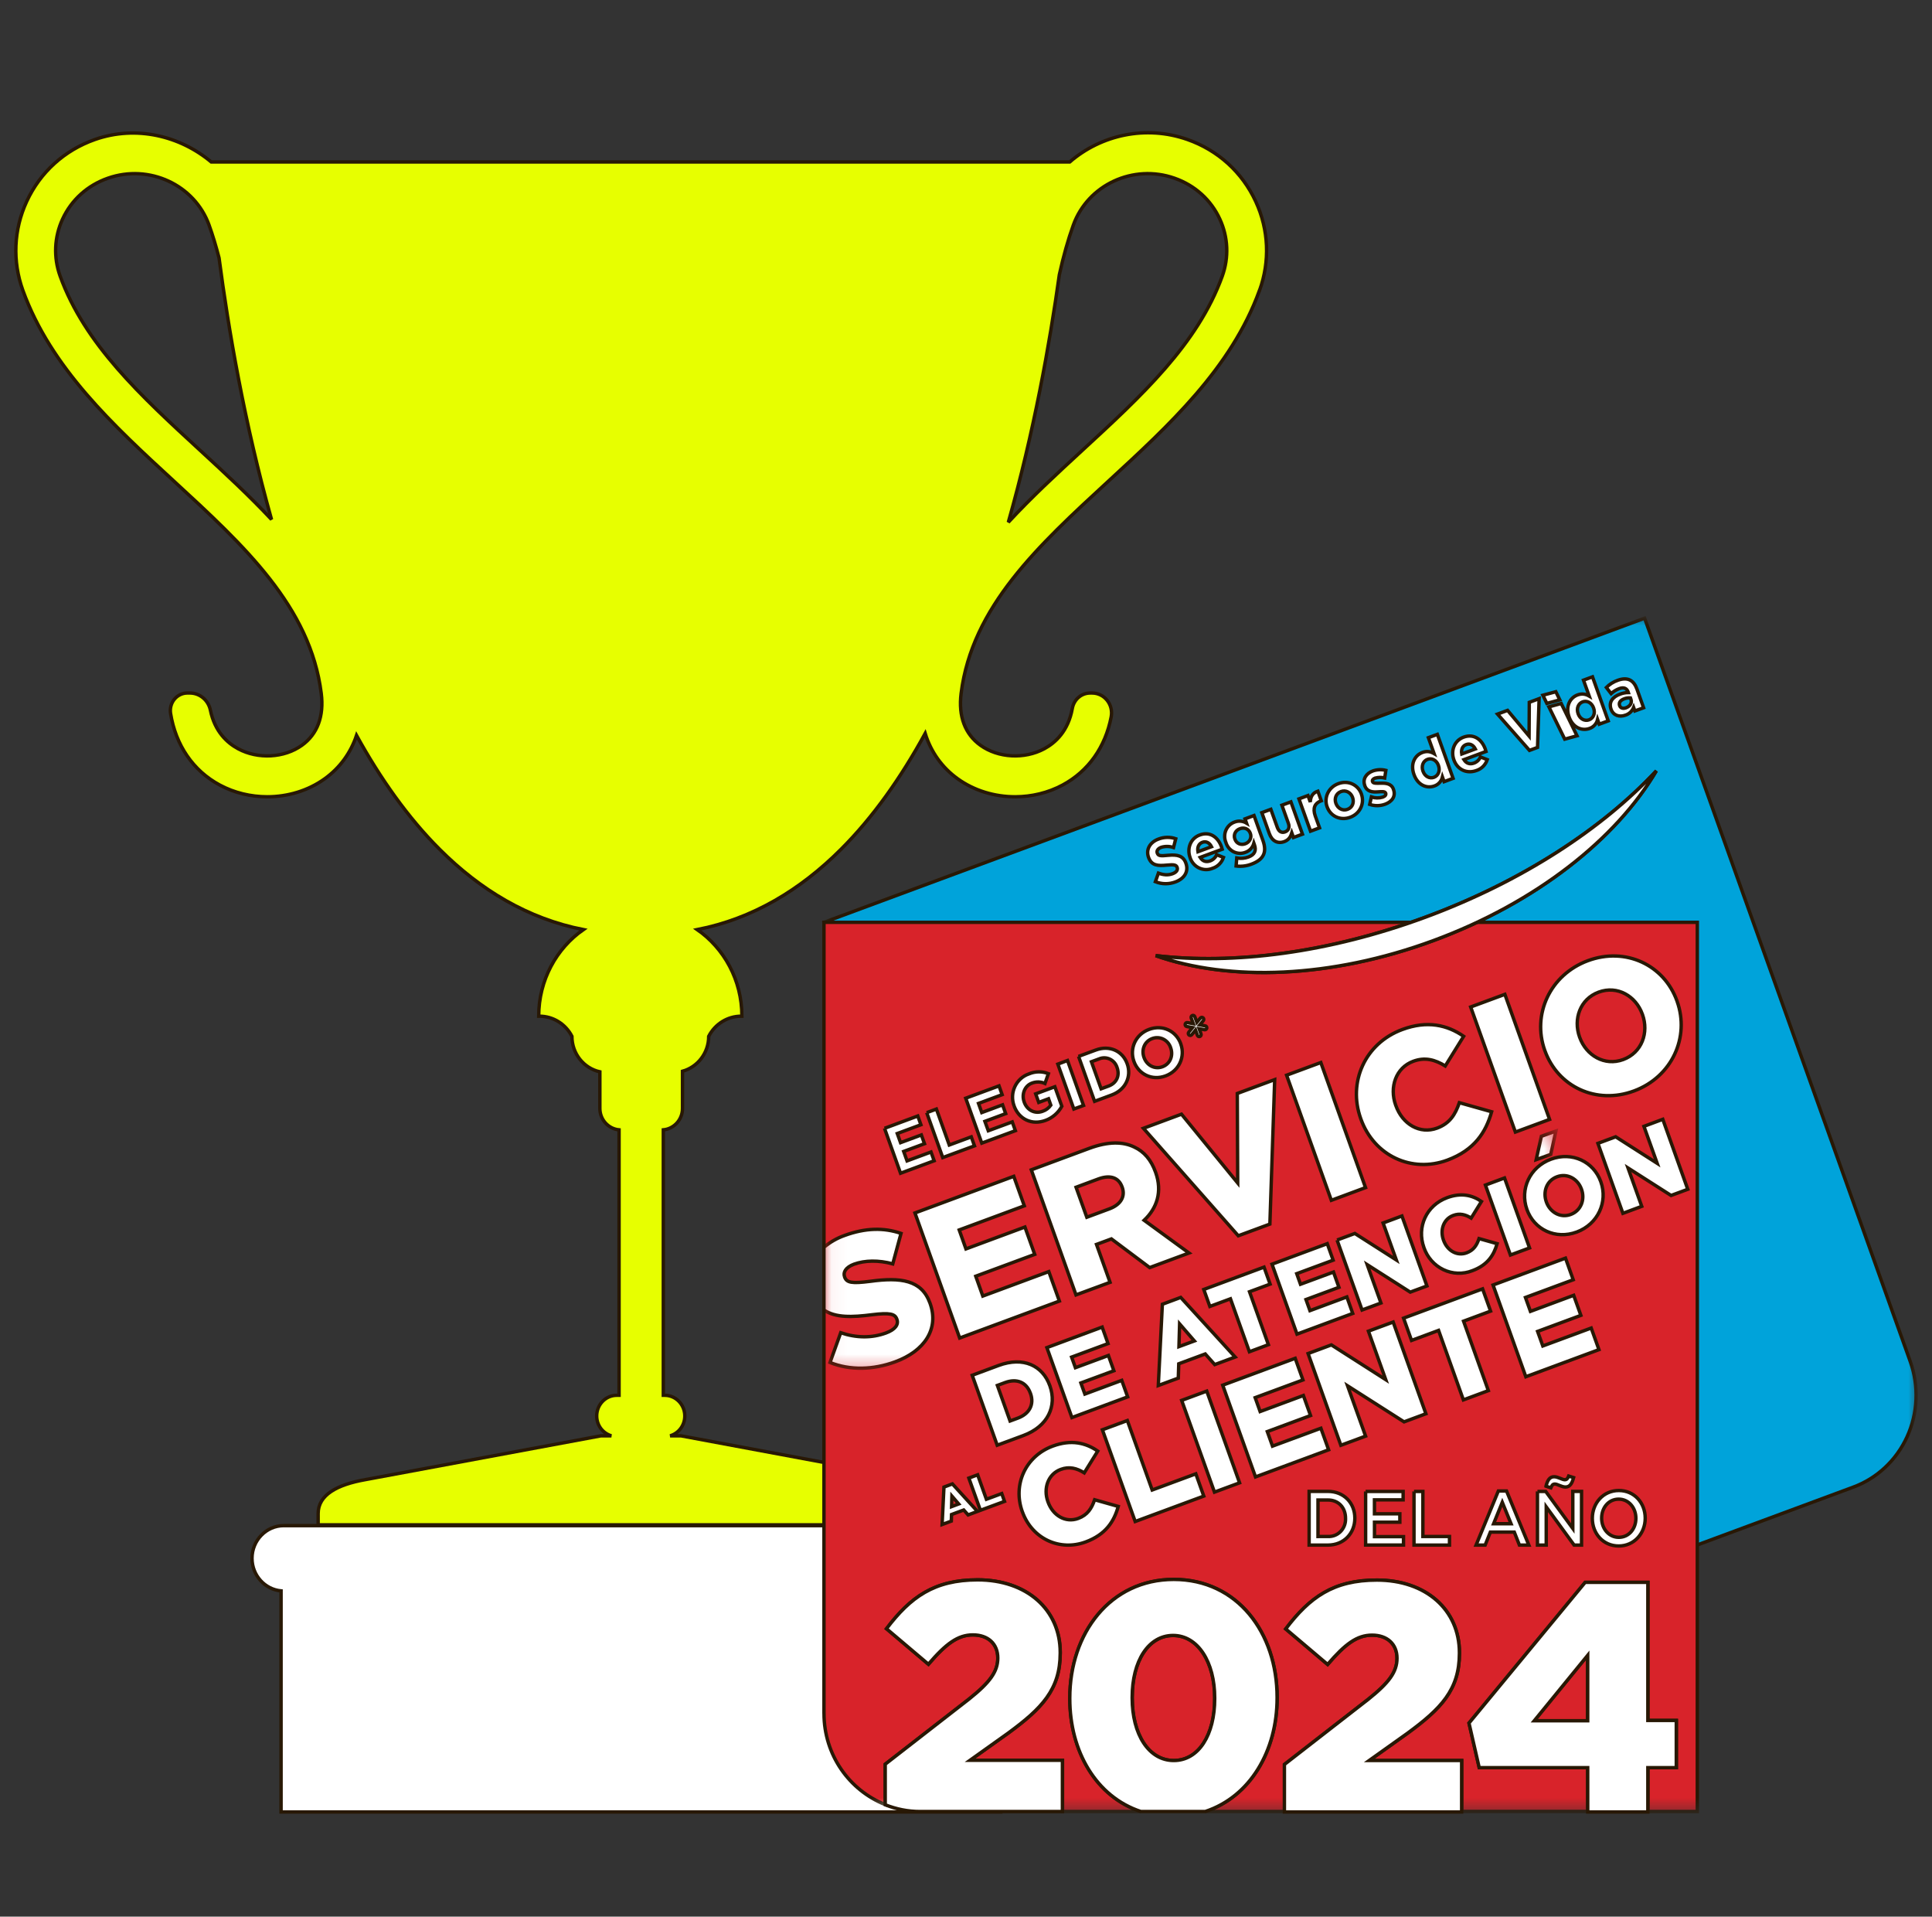
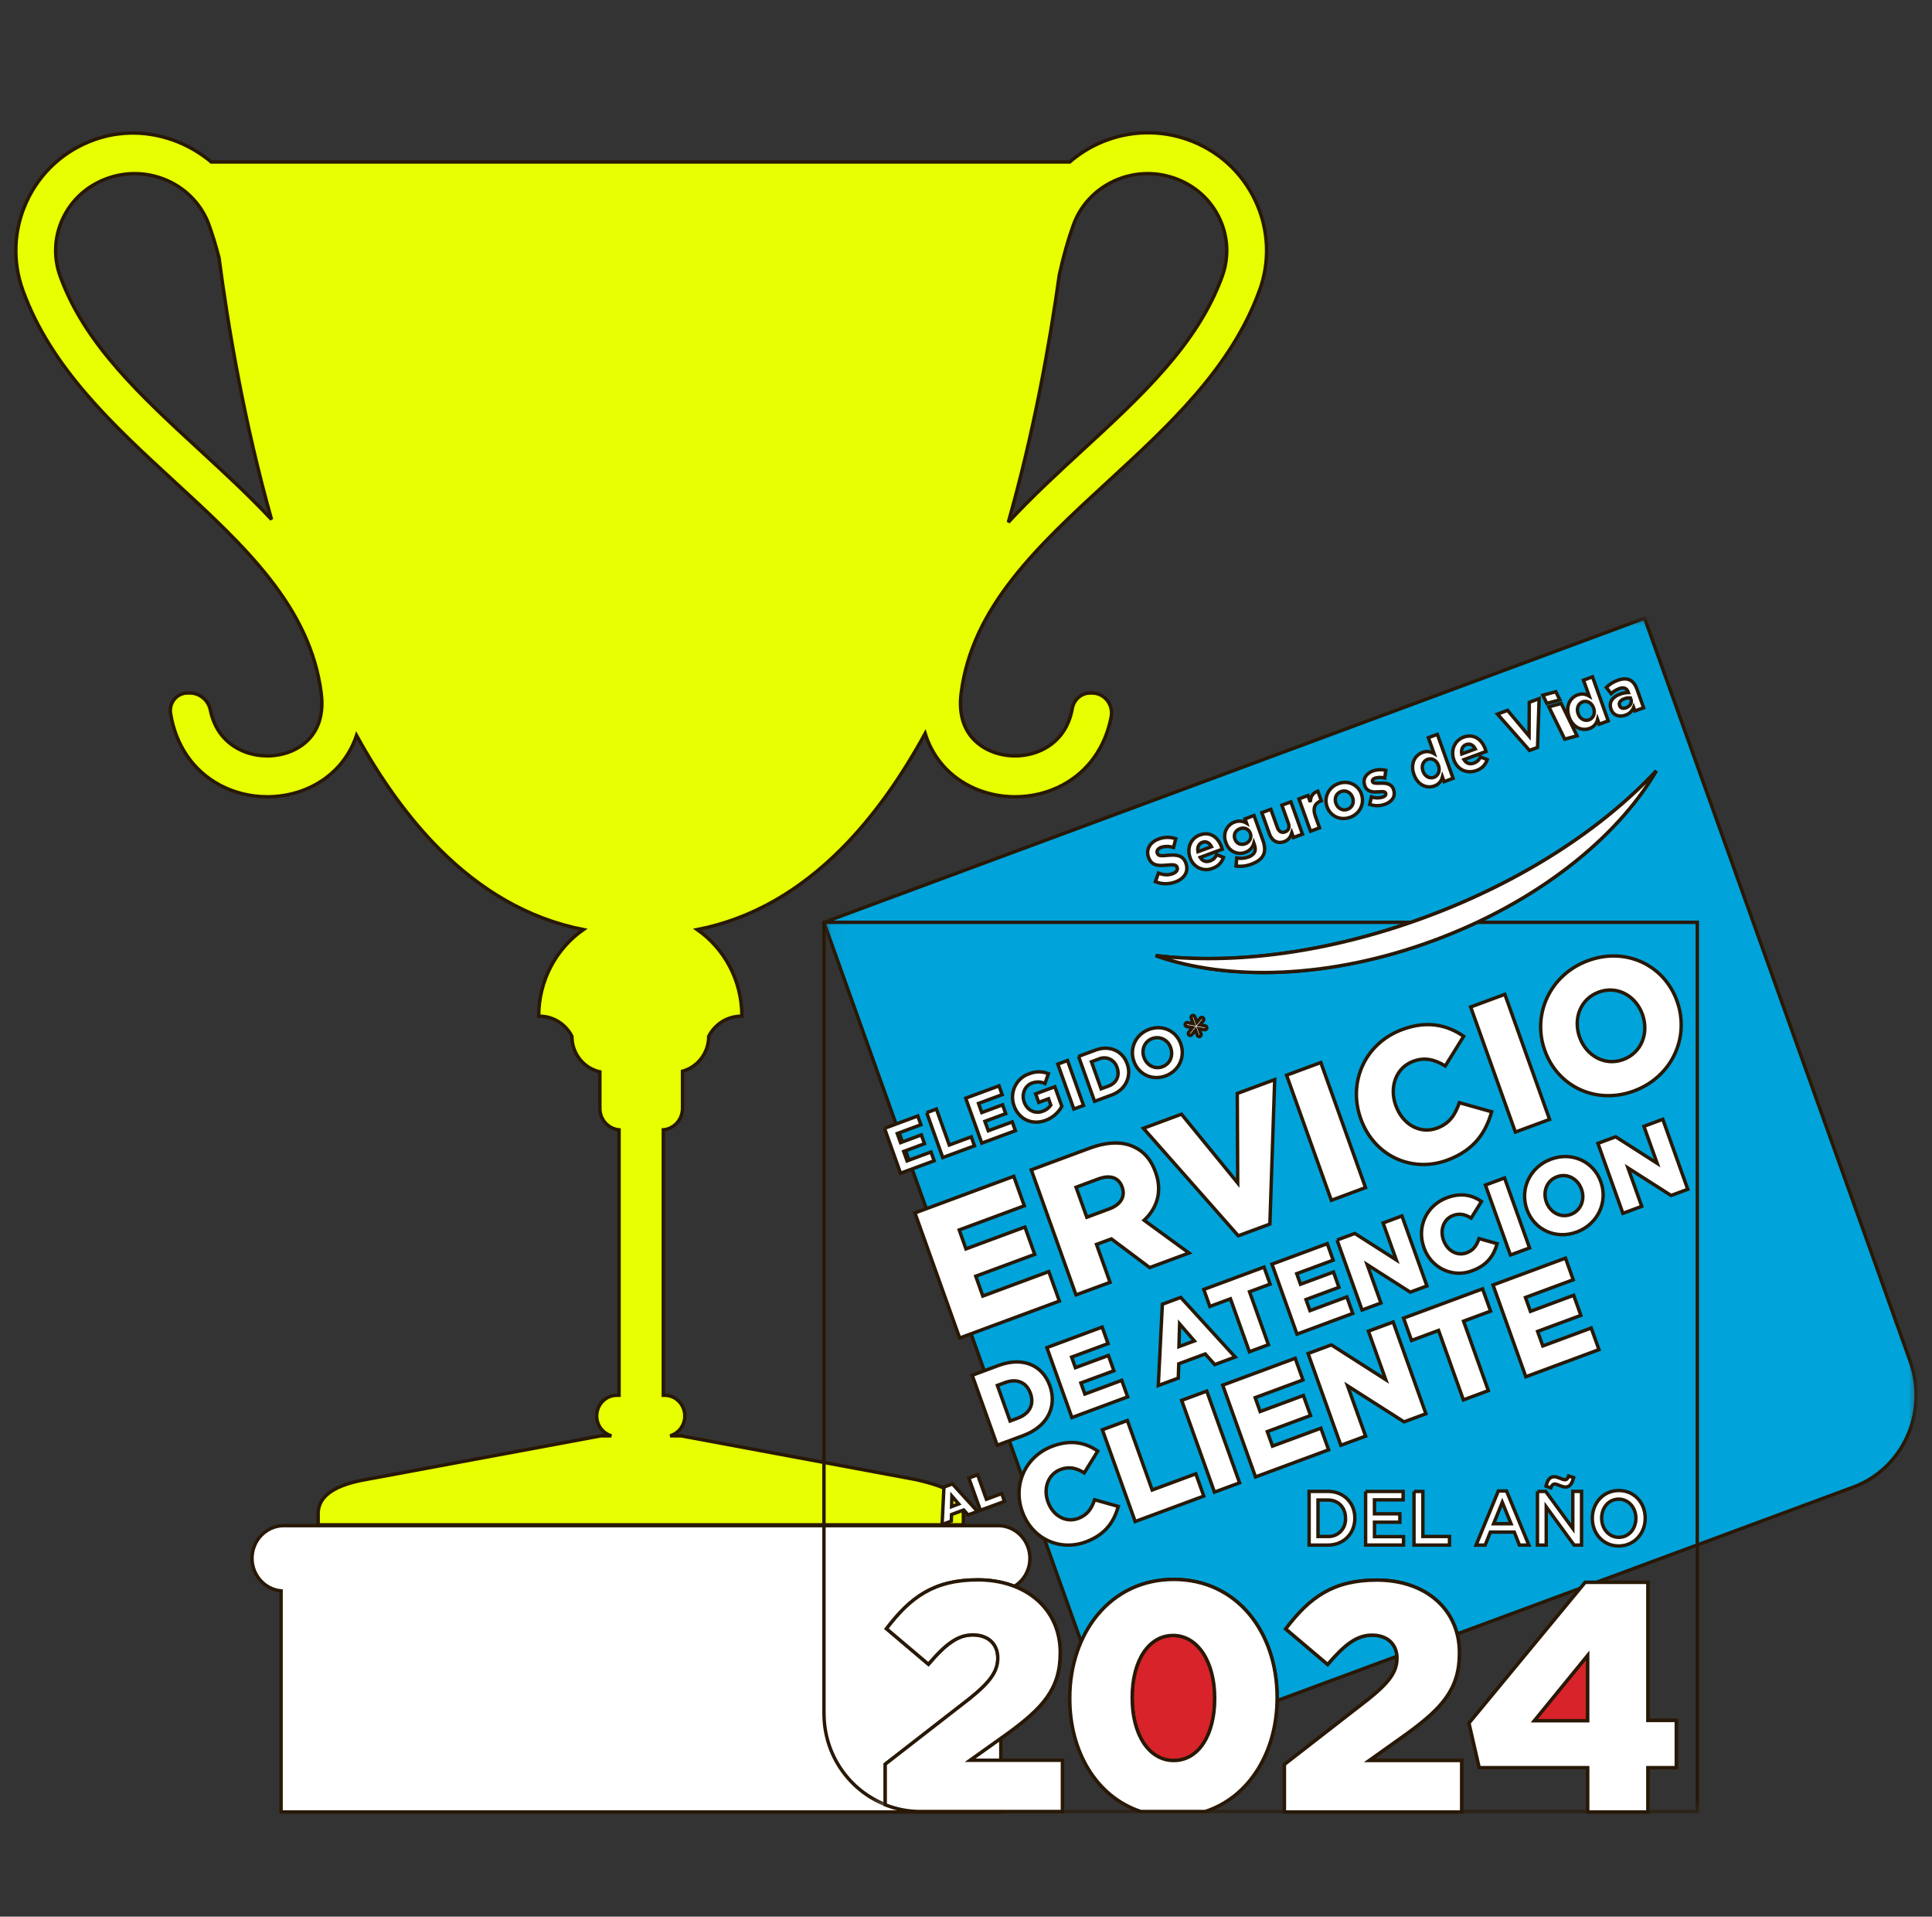
<svg xmlns="http://www.w3.org/2000/svg" width="122" height="121" viewBox="0 0 122 121" fill="none">
  <rect x="0" y="0" width="122" height="121" fill="#333333" stroke="none" />
-   <path d="M52.483 102.426H28.554V112.457H52.483V102.426Z" fill="white" stroke="#281805" stroke-width="0.215" />
  <path fill-rule="evenodd" clip-rule="evenodd" d="M63.199 100.435C64.224 100.347 65.036 99.456 65.036 98.379C65.036 97.245 64.134 96.317 63.032 96.317H17.92C16.817 96.317 15.915 97.245 15.915 98.379C15.915 99.455 16.726 100.345 17.75 100.434V114.395H63.199V100.435Z" fill="white" />
  <path d="M63.199 100.435L63.189 100.328L63.091 100.336V100.435H63.199ZM17.75 100.434H17.857V100.336L17.759 100.327L17.75 100.434ZM17.75 114.395H17.642V114.502H17.75V114.395ZM63.199 114.395V114.502H63.306V114.395H63.199ZM64.929 98.379C64.929 99.402 64.157 100.244 63.189 100.328L63.208 100.542C64.291 100.449 65.144 99.51 65.144 98.379H64.929ZM63.032 96.424C64.072 96.424 64.929 97.301 64.929 98.379H65.144C65.144 97.188 64.197 96.209 63.032 96.209V96.424ZM17.92 96.424H63.032V96.209H17.92V96.424ZM16.022 98.379C16.022 97.301 16.879 96.424 17.92 96.424V96.209C16.755 96.209 15.807 97.188 15.807 98.379H16.022ZM17.759 100.327C16.793 100.243 16.022 99.401 16.022 98.379H15.807C15.807 99.509 16.659 100.447 17.74 100.542L17.759 100.327ZM17.642 100.434V114.395H17.857V100.434H17.642ZM17.75 114.502H63.199V114.287H17.75V114.502ZM63.306 114.395V100.435H63.091V114.395H63.306Z" fill="#281805" />
  <path d="M79.537 18.332C80.202 16.493 80.117 14.501 79.297 12.724C78.444 10.875 76.912 9.484 74.98 8.806C72.345 7.881 69.525 8.519 67.55 10.226H13.34C11.37 8.576 8.595 7.895 5.999 8.806C4.068 9.484 2.535 10.875 1.683 12.724C0.864 14.501 0.779 16.493 1.444 18.332C3.214 23.229 7.164 26.862 10.984 30.376C15.413 34.451 19.597 38.299 20.286 43.778C20.467 45.217 20.044 46.349 19.064 47.052C17.947 47.854 16.292 47.945 15.038 47.271C14.354 46.903 13.563 46.193 13.285 44.833C13.156 44.204 12.616 43.751 11.99 43.751H11.835C11.518 43.751 11.218 43.895 11.012 44.144C10.808 44.393 10.72 44.722 10.772 45.044C11.097 47.046 12.189 48.654 13.877 49.561C14.802 50.057 15.841 50.302 16.876 50.302C18.169 50.302 19.455 49.92 20.5 49.169C21.462 48.478 22.144 47.535 22.514 46.427C24.019 49.154 25.757 51.62 27.769 53.627C30.329 56.182 33.328 57.999 36.838 58.688C35.136 59.875 34.018 61.88 34.018 64.154H34.062C34.922 64.154 35.711 64.643 36.115 65.424C36.115 66.526 36.871 67.445 37.88 67.666V69.971C37.88 70.686 38.414 71.265 39.092 71.329V88.088H38.949C38.248 88.088 37.68 88.672 37.68 89.394C37.68 89.992 38.074 90.491 38.608 90.646H37.949L23.072 93.412C21.288 93.727 20.091 94.376 20.091 95.553V96.266H23.32H23.482H57.521H57.63H60.833V95.553C60.833 94.376 59.907 93.889 57.852 93.412L43 90.646H42.316C42.849 90.492 43.243 89.993 43.243 89.394C43.243 88.672 42.675 88.088 41.974 88.088H41.886V71.329C42.565 71.266 43.098 70.686 43.098 69.971V67.63C44.048 67.368 44.752 66.484 44.752 65.424C45.155 64.644 45.946 64.154 46.804 64.154H46.848C46.848 61.88 45.73 59.874 44.029 58.688C47.539 58 50.537 56.182 53.098 53.627C55.14 51.589 56.902 49.081 58.423 46.303C58.783 47.464 59.48 48.453 60.478 49.169C61.522 49.919 62.808 50.302 64.102 50.302C65.137 50.302 66.177 50.057 67.101 49.561C68.729 48.687 69.802 47.16 70.168 45.257C70.239 44.888 70.146 44.505 69.913 44.214C69.681 43.922 69.334 43.752 68.967 43.752H68.843C68.288 43.752 67.816 44.159 67.715 44.72C67.459 46.154 66.644 46.894 65.94 47.272C64.686 47.944 63.031 47.854 61.914 47.052C60.934 46.349 60.511 45.217 60.691 43.779C61.381 38.299 65.564 34.451 69.993 30.376C73.813 26.863 77.763 23.23 79.533 18.332H79.537ZM12.658 28.451C8.9 24.995 5.351 21.73 3.797 17.432C3.371 16.251 3.425 14.973 3.951 13.831C4.511 12.618 5.526 11.701 6.811 11.251C9.415 10.337 12.281 11.663 13.201 14.207C13.43 14.839 13.639 15.538 13.832 16.282C14.416 20.723 15.43 26.707 17.147 32.798C15.734 31.286 14.188 29.86 12.658 28.451ZM77.183 17.432C75.629 21.73 72.08 24.995 68.323 28.451C66.734 29.913 65.129 31.394 63.672 32.972C65.285 27.295 66.286 21.698 66.894 17.343C67.148 16.189 67.445 15.132 67.779 14.207C68.699 11.664 71.565 10.335 74.169 11.251C75.454 11.701 76.469 12.618 77.028 13.832C77.555 14.974 77.61 16.252 77.182 17.433L77.183 17.432Z" fill="#E7FF00" stroke="#281805" stroke-width="0.215" />
  <mask id="mask0_78_187" style="mask-type:luminance" maskUnits="userSpaceOnUse" x="51" y="38" width="71" height="77">
    <path d="M52.049 39.029H120.998V114.365H52.049V39.029Z" fill="white" stroke="#281805" stroke-width="0.215" />
  </mask>
  <g mask="url(#mask0_78_187)">
    <path fill-rule="evenodd" clip-rule="evenodd" d="M117.004 93.894L70.894 110.98L52.029 58.23L103.852 39.029L120.632 85.969C120.904 86.734 121.026 87.547 120.99 88.361C120.955 89.175 120.763 89.974 120.425 90.71C120.088 91.447 119.612 92.108 119.024 92.655C118.437 93.201 117.75 93.622 117.004 93.894Z" fill="#00A3DA" stroke="#281805" stroke-width="0.215" />
  </g>
  <mask id="mask1_78_187" style="mask-type:luminance" maskUnits="userSpaceOnUse" x="51" y="38" width="71" height="77">
    <path d="M52.049 39.029H120.998V114.365H52.049V39.029Z" fill="white" stroke="#281805" stroke-width="0.215" />
  </mask>
  <g mask="url(#mask1_78_187)">
    <path fill-rule="evenodd" clip-rule="evenodd" d="M100.251 108.635V104.503L96.877 108.635H100.251Z" fill="#D8232A" stroke="#281805" stroke-width="0.215" />
  </g>
  <mask id="mask2_78_187" style="mask-type:luminance" maskUnits="userSpaceOnUse" x="49" y="38" width="73" height="77">
    <path d="M49.122 39.029H121V114.365H49.122V39.029Z" fill="white" stroke="#281805" stroke-width="0.215" />
  </mask>
  <g mask="url(#mask2_78_187)">
-     <path fill-rule="evenodd" clip-rule="evenodd" d="M52.033 108.181C52.033 110.801 53.641 113.031 55.903 113.929V111.38L61.195 107.266C62.509 106.217 63.013 105.537 63.013 104.674C63.013 103.77 62.389 103.213 61.438 103.213C60.488 103.213 59.74 103.768 58.629 105.064L55.983 102.823C57.497 100.828 58.993 99.74 61.74 99.74C64.832 99.74 66.952 101.611 66.952 104.324V104.366C66.952 106.669 65.78 107.862 63.679 109.405L61.255 111.131H67.094V114.363H72.041C69.223 113.432 67.558 110.571 67.558 107.239V107.197C67.558 103.125 70.102 99.711 74.123 99.711C78.141 99.711 80.647 103.085 80.647 107.155V107.199C80.647 110.533 78.95 113.428 76.114 114.363H81.113V111.393L86.403 107.279C87.717 106.23 88.221 105.55 88.221 104.688C88.221 103.783 87.596 103.229 86.646 103.229C85.698 103.229 84.95 103.783 83.838 105.078L81.192 102.839C82.707 100.844 84.203 99.753 86.95 99.753C90.04 99.753 92.16 101.624 92.16 104.337V104.382C92.16 106.683 90.99 107.875 88.889 109.418L86.465 111.147H92.302V114.361H100.261V111.597H93.412L92.765 108.782L100.102 99.897H104.06V108.616H105.857V111.597H104.06V114.363H107.18V58.228H52.031V108.181" fill="#D8232A" />
    <path d="M52.033 108.181C52.033 110.801 53.641 113.031 55.903 113.929V111.38L61.195 107.266C62.509 106.217 63.013 105.537 63.013 104.674C63.013 103.77 62.389 103.213 61.438 103.213C60.488 103.213 59.74 103.768 58.629 105.064L55.983 102.823C57.497 100.828 58.993 99.74 61.74 99.74C64.832 99.74 66.952 101.611 66.952 104.324V104.366C66.952 106.669 65.78 107.862 63.679 109.405L61.255 111.131H67.094V114.363H72.041C69.223 113.432 67.558 110.571 67.558 107.239V107.197C67.558 103.125 70.102 99.711 74.123 99.711C78.141 99.711 80.647 103.085 80.647 107.155V107.199C80.647 110.533 78.95 113.428 76.114 114.363H81.113V111.393L86.403 107.279C87.717 106.23 88.221 105.55 88.221 104.688C88.221 103.783 87.596 103.229 86.646 103.229C85.698 103.229 84.95 103.783 83.838 105.078L81.192 102.839C82.707 100.844 84.203 99.753 86.95 99.753C90.04 99.753 92.16 101.624 92.16 104.337V104.382C92.16 106.683 90.99 107.875 88.889 109.418L86.465 111.147H92.302V114.361H100.261V111.597H93.412L92.765 108.782L100.102 99.897H104.06V108.616H105.857V111.597H104.06V114.363H107.18V58.228H52.031V108.181" stroke="#281805" stroke-width="0.215" />
  </g>
  <path fill-rule="evenodd" clip-rule="evenodd" d="M76.709 107.241V107.199C76.709 104.915 75.638 103.251 74.082 103.251C72.526 103.251 71.496 104.856 71.496 107.157V107.201C71.496 109.502 72.548 111.147 74.123 111.147C75.698 111.147 76.709 109.522 76.709 107.241Z" fill="#D8232A" stroke="#281805" stroke-width="0.215" />
  <path fill-rule="evenodd" clip-rule="evenodd" d="M72.977 60.33C77.609 61.97 84.041 61.771 90.522 59.377C97.006 56.987 102.071 52.946 104.592 48.664C101.184 52.319 96.094 55.659 90.001 57.907C83.905 60.157 77.896 60.913 72.977 60.33Z" fill="white" stroke="#281805" stroke-width="0.215" />
  <path fill-rule="evenodd" clip-rule="evenodd" d="M72.979 60.33C77.612 61.97 84.044 61.771 90.525 59.377C97.008 56.987 102.074 52.946 104.595 48.664C101.186 52.319 96.097 55.659 90.004 57.907C83.908 60.157 77.899 60.913 72.979 60.33ZM63.675 109.405C65.776 107.862 66.948 106.67 66.948 104.367V104.325C66.948 101.611 64.828 99.74 61.736 99.74C58.989 99.74 57.494 100.829 55.979 102.824L58.625 105.065C59.737 103.77 60.484 103.214 61.435 103.214C62.383 103.214 63.008 103.768 63.008 104.675C63.008 105.539 62.503 106.218 61.191 107.266L55.899 111.378V113.938C56.582 114.211 57.326 114.366 58.103 114.366H67.088V111.13H61.254L63.675 109.405ZM100.258 108.636V104.504L96.883 108.636H100.258ZM100.258 111.597H93.408L92.762 108.782L100.098 99.898H104.056V108.616H105.853V111.597H104.056V114.395H100.26L100.258 111.597ZM76.705 107.239C76.705 109.523 75.694 111.145 74.119 111.145C72.544 111.145 71.493 109.501 71.493 107.2V107.155C71.493 104.854 72.523 103.249 74.078 103.249C75.634 103.249 76.705 104.914 76.705 107.197V107.239ZM74.119 99.712C70.099 99.712 67.554 103.125 67.554 107.197V107.239C67.554 110.571 69.219 113.433 72.038 114.364H76.11C78.946 113.428 80.644 110.533 80.644 107.197V107.155C80.644 103.085 78.138 99.712 74.119 99.712ZM88.885 109.418C90.986 107.876 92.156 106.683 92.156 104.38V104.338C92.156 101.625 90.036 99.754 86.946 99.754C84.199 99.754 82.701 100.842 81.189 102.837L83.835 105.078C84.947 103.784 85.692 103.23 86.642 103.23C87.59 103.23 88.217 103.784 88.217 104.688C88.217 105.553 87.713 106.231 86.399 107.282L81.107 111.394V114.395H92.298V111.145H86.459L88.885 109.418ZM55.854 71.234L57.955 70.454L58.153 71.008L56.66 71.562L56.867 72.138L58.181 71.651L58.379 72.205L57.065 72.692L57.278 73.289L58.791 72.728L58.989 73.282L56.867 74.069L55.854 71.232M58.519 70.245L59.131 70.017L59.944 72.287L61.333 71.772L61.536 72.34L59.532 73.08L58.519 70.243M60.982 69.332L63.085 68.554L63.283 69.108L61.79 69.662L61.995 70.239L63.309 69.751L63.507 70.305L62.193 70.793L62.408 71.387L63.921 70.828L64.119 71.382L61.997 72.169L60.982 69.332ZM64.035 69.817L64.033 69.808C63.962 69.614 63.931 69.406 63.939 69.199C63.948 68.991 63.998 68.787 64.085 68.6C64.173 68.412 64.296 68.245 64.448 68.107C64.599 67.97 64.776 67.865 64.968 67.8C65.362 67.629 65.805 67.623 66.203 67.782L65.987 68.401C65.723 68.283 65.425 68.277 65.156 68.383C64.71 68.547 64.499 69.079 64.671 69.562L64.673 69.571C64.858 70.09 65.345 70.341 65.839 70.157C66.046 70.088 66.227 69.954 66.356 69.773L66.212 69.367L65.593 69.598L65.399 69.057L66.61 68.609L67.052 69.842C66.825 70.257 66.459 70.574 66.022 70.733C65.154 71.054 64.335 70.655 64.035 69.815M66.798 67.18L67.41 66.951L68.422 69.789L67.81 70.015L66.798 67.18ZM70.006 68.563C70.508 68.377 70.721 67.909 70.543 67.406L70.54 67.397C70.504 67.28 70.445 67.173 70.367 67.081C70.288 66.99 70.192 66.916 70.084 66.865C69.976 66.814 69.859 66.786 69.74 66.784C69.621 66.782 69.503 66.806 69.394 66.854L68.92 67.029L69.532 68.738L70.006 68.563ZM68.106 66.692L69.194 66.291C70.068 65.965 70.891 66.353 71.176 67.151L71.18 67.16C71.467 67.958 71.083 68.8 70.206 69.126L69.12 69.529L68.108 66.692H68.106ZM73.925 66.151L73.923 66.144C73.885 66.027 73.824 65.918 73.745 65.826C73.665 65.733 73.568 65.657 73.46 65.603C73.352 65.549 73.234 65.518 73.113 65.511C72.993 65.505 72.873 65.524 72.76 65.566C72.266 65.748 72.066 66.271 72.24 66.758L72.243 66.765C72.415 67.253 72.91 67.528 73.406 67.346C73.9 67.162 74.1 66.636 73.925 66.151ZM71.605 67.011L71.603 67.004C71.314 66.198 71.702 65.304 72.561 64.987C73.423 64.668 74.272 65.091 74.561 65.896L74.563 65.907C74.852 66.712 74.464 67.605 73.602 67.924C72.742 68.241 71.894 67.818 71.605 67.011ZM57.776 76.576L64.016 74.264L64.682 76.126L60.571 77.649L60.997 78.846L64.721 77.465L65.339 79.192L61.616 80.57L62.062 81.823L66.229 80.278L66.897 82.14L60.601 84.472L57.776 76.576ZM70.047 76.321C70.779 76.051 71.07 75.534 70.866 74.958L70.857 74.936C70.635 74.315 70.079 74.164 69.357 74.43L67.95 74.954L68.629 76.847L70.047 76.321ZM65.123 73.854L68.791 72.495C69.976 72.056 70.911 72.067 71.624 72.415C72.24 72.699 72.691 73.222 72.969 74L72.977 74.022C73.408 75.231 73.064 76.266 72.249 77.039L75.082 79.105L72.6 80.025L70.183 78.214L69.241 78.562L70.097 80.956L67.946 81.75L65.123 73.854ZM72.204 71.232L74.608 70.341L78.157 74.685L78.131 69.033L80.493 68.159L80.189 77.279L78.194 78.017L72.204 71.232ZM81.245 67.88L83.406 67.08L86.229 74.976L84.07 75.778L81.245 67.88ZM85.933 70.64L85.925 70.618C85.102 68.317 86.196 65.867 88.547 64.996C90.131 64.409 91.391 64.708 92.425 65.424L91.264 67.297C90.618 66.898 89.98 66.725 89.239 67.002C88.153 67.403 87.722 68.623 88.133 69.773L88.142 69.795C88.564 70.981 89.661 71.622 90.747 71.221C91.555 70.921 91.895 70.361 92.154 69.614L94.192 70.188C93.826 71.484 93.111 72.604 91.393 73.242C89.176 74.062 86.776 72.998 85.933 70.64ZM92.869 63.573L95.028 62.775L97.851 70.671L95.692 71.469L92.869 63.573ZM103.718 64.05L103.709 64.027C103.302 62.888 102.137 62.196 100.952 62.635C99.777 63.07 99.338 64.331 99.745 65.473L99.754 65.495C100.163 66.634 101.326 67.326 102.501 66.891C103.686 66.453 104.125 65.189 103.718 64.05ZM97.556 66.333L97.547 66.311C96.737 64.043 97.875 61.54 100.268 60.651C102.662 59.765 105.084 60.924 105.896 63.192L105.903 63.214C106.715 65.482 105.578 67.986 103.184 68.873C100.79 69.76 98.368 68.6 97.556 66.333ZM64.275 89.528C64.992 89.262 65.326 88.681 65.072 87.968L65.065 87.957C64.813 87.247 64.191 87.017 63.471 87.283L62.982 87.464L63.783 89.71L64.275 89.528ZM61.392 86.824L63.064 86.203C64.615 85.629 65.837 86.205 66.293 87.48L66.298 87.493C66.752 88.768 66.181 90.051 64.617 90.63L62.971 91.24L61.392 86.824ZM66.108 85.077L69.599 83.782L69.969 84.824L67.67 85.676L67.909 86.345L69.993 85.574L70.338 86.538L68.254 87.309L68.506 88.01L70.835 87.145L71.208 88.187L67.688 89.493L66.108 85.077ZM75.421 84.656L74.488 83.579L74.447 85.015L75.421 84.656ZM73.4 82.34L74.559 81.909L77.996 85.673L76.707 86.15L76.108 85.478L74.434 86.099L74.406 87.003L73.143 87.471L73.4 82.34ZM77.7 81.996L76.399 82.479L76.015 81.406L79.82 79.996L80.204 81.069L78.903 81.55L80.096 84.893L78.896 85.339L77.7 81.996ZM80.323 79.81L83.813 78.516L84.184 79.558L81.885 80.409L82.122 81.078L84.205 80.307L84.55 81.271L82.469 82.042L82.719 82.743L85.05 81.878L85.421 82.92L81.902 84.226L80.323 79.81ZM84.434 78.285L85.554 77.871L88.174 79.544L87.338 77.21L88.528 76.767L90.107 81.185L89.053 81.575L86.334 79.839L87.203 82.262L86.011 82.703L84.432 78.287M89.919 78.768L89.915 78.755C89.454 77.469 90.066 76.1 91.38 75.612C92.266 75.284 92.973 75.45 93.55 75.851L92.9 76.9C92.54 76.676 92.182 76.578 91.766 76.734C91.161 76.957 90.919 77.642 91.15 78.285L91.154 78.296C91.391 78.959 92.003 79.316 92.611 79.094C93.063 78.926 93.253 78.613 93.397 78.194L94.539 78.516C94.335 79.24 93.934 79.868 92.973 80.222C92.68 80.337 92.367 80.391 92.054 80.379C91.741 80.368 91.433 80.293 91.148 80.157C90.864 80.022 90.609 79.829 90.398 79.591C90.186 79.352 90.024 79.073 89.919 78.768ZM93.8 74.816L95.007 74.368L96.586 78.784L95.379 79.232L93.8 74.816ZM99.868 75.082L99.863 75.069C99.635 74.433 98.984 74.045 98.321 74.291C97.663 74.534 97.418 75.239 97.646 75.876L97.65 75.889C97.879 76.527 98.53 76.915 99.187 76.671C99.848 76.425 100.096 75.718 99.868 75.082ZM96.42 76.359L96.418 76.346C95.966 75.078 96.599 73.679 97.939 73.182C99.275 72.686 100.633 73.335 101.085 74.601L101.089 74.614C101.542 75.882 100.906 77.283 99.568 77.78C98.23 78.276 96.875 77.627 96.422 76.361L96.42 76.359ZM100.904 72.183L102.025 71.768L104.645 73.442L103.809 71.108L105 70.664L106.577 75.082L105.524 75.472L102.805 73.737L103.671 76.159L102.481 76.6L100.904 72.183ZM64.557 95.436L64.55 95.42C63.947 93.731 64.751 91.936 66.474 91.297C67.638 90.865 68.562 91.084 69.319 91.61L68.468 92.984C67.993 92.691 67.526 92.565 66.981 92.767C66.183 93.062 65.869 93.957 66.171 94.802L66.177 94.817C66.487 95.686 67.291 96.156 68.088 95.861C68.681 95.64 68.929 95.232 69.123 94.682L70.614 95.103C70.349 96.056 69.823 96.876 68.562 97.344C66.938 97.947 65.175 97.165 64.557 95.436ZM69.612 90.264L71.189 89.681L72.757 94.066L75.513 93.046L76.015 94.451L71.684 96.056L69.612 90.264ZM74.619 88.409L76.203 87.823L78.276 93.614L76.69 94.201L74.619 88.409ZM77.211 87.449L81.788 85.753L82.277 87.119L79.26 88.236L79.573 89.114L82.305 88.101L82.757 89.366L80.027 90.379L80.355 91.297L83.41 90.167L83.899 91.53L79.282 93.241L77.211 87.449ZM82.602 85.452L84.072 84.906L87.506 87.101L86.412 84.04L87.974 83.463L90.042 89.253L88.663 89.765L85.095 87.489L86.233 90.665L84.671 91.244L82.602 85.452ZM90.842 83.991L89.135 84.625L88.631 83.217L93.621 81.369L94.126 82.774L92.419 83.408L93.985 87.793L92.408 88.378L90.842 83.991ZM94.281 81.125L98.857 79.429L99.344 80.794L96.328 81.912L96.642 82.79L99.374 81.776L99.827 83.042L97.095 84.055L97.424 84.973L100.48 83.842L100.969 85.206L96.351 86.917L94.281 81.125ZM60.538 94.948L60.109 94.451L60.09 95.116L60.538 94.948ZM59.608 93.882L60.142 93.682L61.725 95.418L61.133 95.64L60.857 95.329L60.086 95.615L60.073 96.03L59.491 96.247L59.608 93.882ZM61.18 93.314L61.736 93.108L62.288 94.651L63.258 94.292L63.432 94.786L61.909 95.349L61.18 93.314ZM83.856 97.001C84.004 97.009 84.152 96.984 84.29 96.93C84.428 96.875 84.553 96.792 84.658 96.684C84.763 96.576 84.844 96.447 84.897 96.305C84.95 96.163 84.974 96.011 84.966 95.859V95.85C84.966 95.185 84.528 94.698 83.856 94.698H83.227V97.003L83.856 97.001ZM82.667 94.154H83.856C84.86 94.154 85.554 94.886 85.554 95.839V95.85C85.554 96.803 84.86 97.544 83.856 97.544H82.667V94.154ZM86.233 94.157H88.603V94.689H86.793V95.569H88.396V96.101H86.795V97.01H88.627V97.541H86.235V94.157M89.29 94.157H89.851V97.001H91.531V97.544H89.29V94.154M95.418 96.196L94.865 94.844L94.317 96.196H95.418ZM94.615 94.13H95.134L96.541 97.544H95.946L95.623 96.724H94.112L93.783 97.544H93.21L94.615 94.13ZM97.625 93.824C97.722 93.447 97.857 93.23 98.135 93.23C98.387 93.23 98.648 93.418 98.808 93.418C98.939 93.418 98.995 93.341 99.058 93.186L99.368 93.283C99.269 93.66 99.131 93.879 98.857 93.879C98.607 93.879 98.347 93.691 98.187 93.691C98.053 93.691 98 93.766 97.931 93.928L97.625 93.826V93.824ZM97.086 94.157H97.607L99.318 96.497V94.154H99.87V97.544H99.4L97.64 95.132V97.544H97.086V94.154V94.157ZM103.302 95.859V95.85C103.302 95.192 102.85 94.644 102.216 94.644C101.581 94.644 101.139 95.181 101.139 95.841V95.85C101.139 96.506 101.591 97.054 102.225 97.054C102.858 97.054 103.302 96.517 103.302 95.857V95.859ZM100.551 95.859V95.85C100.551 94.897 101.242 94.099 102.225 94.099C103.205 94.099 103.89 94.886 103.89 95.839V95.85C103.89 96.803 103.197 97.601 102.216 97.601C101.234 97.601 100.551 96.812 100.551 95.859Z" fill="white" />
  <path d="M55.854 71.234L57.955 70.454L58.153 71.008L56.66 71.562L56.867 72.138L58.181 71.651L58.379 72.205L57.065 72.692L57.278 73.289L58.791 72.728L58.989 73.282L56.867 74.069L55.854 71.232M58.519 70.245L59.131 70.017L59.944 72.287L61.333 71.772L61.536 72.34L59.532 73.08L58.519 70.243M64.035 69.817L64.033 69.808C63.962 69.614 63.931 69.406 63.939 69.199C63.948 68.991 63.998 68.787 64.085 68.6C64.173 68.412 64.296 68.245 64.448 68.107C64.599 67.97 64.776 67.865 64.968 67.8C65.362 67.629 65.805 67.623 66.203 67.782L65.987 68.401C65.723 68.283 65.425 68.277 65.156 68.383C64.71 68.547 64.499 69.079 64.671 69.562L64.673 69.571C64.858 70.09 65.345 70.341 65.839 70.157C66.046 70.088 66.227 69.954 66.356 69.773L66.212 69.367L65.593 69.598L65.399 69.057L66.61 68.609L67.052 69.842C66.825 70.257 66.459 70.574 66.022 70.733C65.154 71.054 64.335 70.655 64.035 69.815M84.434 78.285L85.554 77.871L88.174 79.544L87.338 77.21L88.528 76.767L90.107 81.185L89.053 81.575L86.334 79.839L87.203 82.262L86.011 82.703L84.432 78.287M86.233 94.157H88.603V94.689H86.793V95.569H88.396V96.101H86.795V97.01H88.627V97.541H86.235V94.157M89.29 94.157H89.851V97.001H91.531V97.544H89.29V94.154M72.979 60.33C77.612 61.97 84.044 61.771 90.525 59.377C97.008 56.987 102.074 52.946 104.595 48.664C101.186 52.319 96.097 55.659 90.004 57.907C83.908 60.157 77.899 60.913 72.979 60.33ZM63.675 109.405C65.776 107.862 66.948 106.67 66.948 104.367V104.325C66.948 101.611 64.828 99.74 61.736 99.74C58.989 99.74 57.494 100.829 55.979 102.824L58.625 105.065C59.737 103.77 60.484 103.214 61.435 103.214C62.383 103.214 63.008 103.768 63.008 104.675C63.008 105.539 62.503 106.218 61.191 107.266L55.899 111.378V113.938C56.582 114.211 57.326 114.366 58.103 114.366H67.088V111.13H61.254L63.675 109.405ZM100.258 108.636V104.504L96.883 108.636H100.258ZM100.258 111.597H93.408L92.762 108.782L100.098 99.898H104.056V108.616H105.853V111.597H104.056V114.395H100.26L100.258 111.597ZM76.705 107.239C76.705 109.523 75.694 111.145 74.119 111.145C72.544 111.145 71.493 109.501 71.493 107.2V107.155C71.493 104.854 72.523 103.249 74.078 103.249C75.634 103.249 76.705 104.914 76.705 107.197V107.239ZM74.119 99.712C70.099 99.712 67.554 103.125 67.554 107.197V107.239C67.554 110.571 69.219 113.433 72.038 114.364H76.11C78.946 113.428 80.644 110.533 80.644 107.197V107.155C80.644 103.085 78.138 99.712 74.119 99.712ZM88.885 109.418C90.986 107.876 92.156 106.683 92.156 104.38V104.338C92.156 101.625 90.036 99.754 86.946 99.754C84.199 99.754 82.701 100.842 81.189 102.837L83.835 105.078C84.947 103.784 85.692 103.23 86.642 103.23C87.59 103.23 88.217 103.784 88.217 104.688C88.217 105.553 87.713 106.231 86.399 107.282L81.107 111.394V114.395H92.298V111.145H86.459L88.885 109.418ZM60.982 69.332L63.085 68.554L63.283 69.108L61.79 69.662L61.995 70.239L63.309 69.751L63.507 70.305L62.193 70.793L62.408 71.387L63.921 70.828L64.119 71.382L61.997 72.169L60.982 69.332ZM66.798 67.18L67.41 66.951L68.422 69.789L67.81 70.015L66.798 67.18ZM70.006 68.563C70.508 68.377 70.721 67.909 70.543 67.406L70.54 67.397C70.504 67.28 70.445 67.173 70.367 67.081C70.288 66.99 70.192 66.916 70.084 66.865C69.976 66.814 69.859 66.786 69.74 66.784C69.621 66.782 69.503 66.806 69.394 66.854L68.92 67.029L69.532 68.738L70.006 68.563ZM68.106 66.692L69.194 66.291C70.068 65.965 70.891 66.353 71.176 67.151L71.18 67.16C71.467 67.958 71.083 68.8 70.206 69.126L69.12 69.529L68.108 66.692H68.106ZM73.925 66.151L73.923 66.144C73.885 66.027 73.824 65.918 73.745 65.826C73.665 65.733 73.568 65.657 73.46 65.603C73.352 65.549 73.234 65.518 73.113 65.511C72.993 65.505 72.873 65.524 72.76 65.566C72.266 65.748 72.066 66.271 72.24 66.758L72.243 66.765C72.415 67.253 72.91 67.528 73.406 67.346C73.9 67.162 74.1 66.636 73.925 66.151ZM71.605 67.011L71.603 67.004C71.314 66.198 71.702 65.304 72.561 64.987C73.423 64.668 74.272 65.091 74.561 65.896L74.563 65.907C74.852 66.712 74.464 67.605 73.602 67.924C72.742 68.241 71.894 67.818 71.605 67.011ZM57.776 76.576L64.016 74.264L64.682 76.126L60.571 77.649L60.997 78.846L64.721 77.465L65.339 79.192L61.616 80.57L62.062 81.823L66.229 80.278L66.897 82.14L60.601 84.472L57.776 76.576ZM70.047 76.321C70.779 76.051 71.07 75.534 70.866 74.958L70.857 74.936C70.635 74.315 70.079 74.164 69.357 74.43L67.95 74.954L68.629 76.847L70.047 76.321ZM65.123 73.854L68.791 72.495C69.976 72.056 70.911 72.067 71.624 72.415C72.24 72.699 72.691 73.222 72.969 74L72.977 74.022C73.408 75.231 73.064 76.266 72.249 77.039L75.082 79.105L72.6 80.025L70.183 78.214L69.241 78.562L70.097 80.956L67.946 81.75L65.123 73.854ZM72.204 71.232L74.608 70.341L78.157 74.685L78.131 69.033L80.493 68.159L80.189 77.279L78.194 78.017L72.204 71.232ZM81.245 67.88L83.406 67.08L86.229 74.976L84.07 75.778L81.245 67.88ZM85.933 70.64L85.925 70.618C85.102 68.317 86.196 65.867 88.547 64.996C90.131 64.409 91.391 64.708 92.425 65.424L91.264 67.297C90.618 66.898 89.98 66.725 89.239 67.002C88.153 67.403 87.722 68.623 88.133 69.773L88.142 69.795C88.564 70.981 89.661 71.622 90.747 71.221C91.555 70.921 91.895 70.361 92.154 69.614L94.192 70.188C93.826 71.484 93.111 72.604 91.393 73.242C89.176 74.062 86.776 72.998 85.933 70.64ZM92.869 63.573L95.028 62.775L97.851 70.671L95.692 71.469L92.869 63.573ZM103.718 64.05L103.709 64.027C103.302 62.888 102.137 62.196 100.952 62.635C99.777 63.07 99.338 64.331 99.745 65.473L99.754 65.495C100.163 66.634 101.326 67.326 102.501 66.891C103.686 66.453 104.125 65.189 103.718 64.05ZM97.556 66.333L97.547 66.311C96.737 64.043 97.875 61.54 100.268 60.651C102.662 59.765 105.084 60.924 105.896 63.192L105.903 63.214C106.715 65.482 105.578 67.986 103.184 68.873C100.79 69.76 98.368 68.6 97.556 66.333ZM64.275 89.528C64.992 89.262 65.326 88.681 65.072 87.968L65.065 87.957C64.813 87.247 64.191 87.017 63.471 87.283L62.982 87.464L63.783 89.71L64.275 89.528ZM61.392 86.824L63.064 86.203C64.615 85.629 65.837 86.205 66.293 87.48L66.298 87.493C66.752 88.768 66.181 90.051 64.617 90.63L62.971 91.24L61.392 86.824ZM66.108 85.077L69.599 83.782L69.969 84.824L67.67 85.676L67.909 86.345L69.993 85.574L70.338 86.538L68.254 87.309L68.506 88.01L70.835 87.145L71.208 88.187L67.688 89.493L66.108 85.077ZM75.421 84.656L74.488 83.579L74.447 85.015L75.421 84.656ZM73.4 82.34L74.559 81.909L77.996 85.673L76.707 86.15L76.108 85.478L74.434 86.099L74.406 87.003L73.143 87.471L73.4 82.34ZM77.7 81.996L76.399 82.479L76.015 81.406L79.82 79.996L80.204 81.069L78.903 81.55L80.096 84.893L78.896 85.339L77.7 81.996ZM80.323 79.81L83.813 78.516L84.184 79.558L81.885 80.409L82.122 81.078L84.205 80.307L84.55 81.271L82.469 82.042L82.719 82.743L85.05 81.878L85.421 82.92L81.902 84.226L80.323 79.81ZM89.919 78.768L89.915 78.755C89.454 77.469 90.066 76.1 91.38 75.612C92.266 75.284 92.973 75.45 93.55 75.851L92.9 76.9C92.54 76.676 92.182 76.578 91.766 76.734C91.161 76.957 90.919 77.642 91.15 78.285L91.154 78.296C91.391 78.959 92.003 79.316 92.611 79.094C93.063 78.926 93.253 78.613 93.397 78.194L94.539 78.516C94.335 79.24 93.934 79.868 92.973 80.222C92.68 80.337 92.367 80.391 92.054 80.379C91.741 80.368 91.433 80.293 91.148 80.157C90.864 80.022 90.609 79.829 90.398 79.591C90.186 79.352 90.024 79.073 89.919 78.768ZM93.8 74.816L95.007 74.368L96.586 78.784L95.379 79.232L93.8 74.816ZM99.868 75.082L99.863 75.069C99.635 74.433 98.984 74.045 98.321 74.291C97.663 74.534 97.418 75.239 97.646 75.876L97.65 75.889C97.879 76.527 98.53 76.915 99.187 76.671C99.848 76.425 100.096 75.718 99.868 75.082ZM96.42 76.359L96.418 76.346C95.966 75.078 96.599 73.679 97.939 73.182C99.275 72.686 100.633 73.335 101.085 74.601L101.089 74.614C101.542 75.882 100.906 77.283 99.568 77.78C98.23 78.276 96.875 77.627 96.422 76.361L96.42 76.359ZM100.904 72.183L102.025 71.768L104.645 73.442L103.809 71.108L105 70.664L106.577 75.082L105.524 75.472L102.805 73.737L103.671 76.159L102.481 76.6L100.904 72.183ZM64.557 95.436L64.55 95.42C63.947 93.731 64.751 91.936 66.474 91.297C67.638 90.865 68.562 91.084 69.319 91.61L68.468 92.984C67.993 92.691 67.526 92.565 66.981 92.767C66.184 93.062 65.869 93.957 66.171 94.802L66.177 94.817C66.487 95.686 67.291 96.156 68.088 95.861C68.681 95.64 68.929 95.232 69.123 94.682L70.614 95.103C70.349 96.056 69.823 96.876 68.562 97.344C66.938 97.947 65.175 97.165 64.557 95.436ZM69.612 90.264L71.189 89.681L72.757 94.066L75.513 93.046L76.015 94.451L71.684 96.056L69.612 90.264ZM74.619 88.409L76.203 87.823L78.276 93.614L76.69 94.201L74.619 88.409ZM77.211 87.449L81.788 85.753L82.277 87.119L79.26 88.236L79.573 89.114L82.305 88.101L82.757 89.366L80.027 90.379L80.355 91.297L83.41 90.167L83.899 91.53L79.282 93.241L77.211 87.449ZM82.602 85.452L84.072 84.906L87.506 87.101L86.412 84.04L87.974 83.463L90.042 89.253L88.663 89.765L85.095 87.489L86.233 90.665L84.671 91.244L82.602 85.452ZM90.842 83.991L89.135 84.625L88.631 83.217L93.621 81.369L94.126 82.774L92.419 83.408L93.985 87.793L92.408 88.378L90.842 83.991ZM94.281 81.125L98.857 79.429L99.344 80.794L96.328 81.912L96.642 82.79L99.374 81.776L99.827 83.042L97.095 84.055L97.424 84.973L100.48 83.842L100.969 85.206L96.351 86.917L94.281 81.125ZM60.538 94.948L60.109 94.451L60.09 95.116L60.538 94.948ZM59.608 93.882L60.142 93.682L61.725 95.418L61.133 95.64L60.857 95.329L60.086 95.615L60.073 96.03L59.491 96.247L59.608 93.882ZM61.18 93.314L61.736 93.108L62.288 94.651L63.258 94.292L63.432 94.786L61.909 95.349L61.18 93.314ZM83.856 97.001C84.004 97.009 84.152 96.984 84.29 96.93C84.428 96.875 84.553 96.792 84.658 96.684C84.763 96.576 84.844 96.447 84.897 96.305C84.95 96.163 84.974 96.011 84.966 95.859V95.85C84.966 95.185 84.528 94.698 83.856 94.698H83.227V97.003L83.856 97.001ZM82.667 94.154H83.856C84.86 94.154 85.554 94.886 85.554 95.839V95.85C85.554 96.803 84.86 97.544 83.856 97.544H82.667V94.154ZM95.418 96.196L94.865 94.844L94.317 96.196H95.418ZM94.615 94.13H95.134L96.541 97.544H95.946L95.623 96.724H94.112L93.783 97.544H93.21L94.615 94.13ZM97.625 93.824C97.722 93.447 97.857 93.23 98.135 93.23C98.387 93.23 98.648 93.418 98.808 93.418C98.939 93.418 98.995 93.341 99.058 93.186L99.368 93.283C99.269 93.66 99.131 93.879 98.857 93.879C98.607 93.879 98.347 93.691 98.187 93.691C98.053 93.691 98 93.766 97.931 93.928L97.625 93.826V93.824ZM97.086 94.157H97.607L99.318 96.497V94.154H99.87V97.544H99.4L97.64 95.132V97.544H97.086V94.154V94.157ZM103.302 95.859V95.85C103.302 95.192 102.85 94.644 102.216 94.644C101.581 94.644 101.139 95.181 101.139 95.841V95.85C101.139 96.506 101.591 97.054 102.225 97.054C102.858 97.054 103.302 96.517 103.302 95.857V95.859ZM100.551 95.859V95.85C100.551 94.897 101.242 94.099 102.225 94.099C103.205 94.099 103.89 94.886 103.89 95.839V95.85C103.89 96.803 103.197 97.601 102.216 97.601C101.234 97.601 100.551 96.812 100.551 95.859Z" stroke="#281805" stroke-width="0.215" />
  <mask id="mask3_78_187" style="mask-type:luminance" maskUnits="userSpaceOnUse" x="51" y="71" width="48" height="16">
    <path d="M52.049 71.404H98.251V86.543H52.049V71.404Z" fill="white" stroke="#281805" stroke-width="0.215" />
  </mask>
  <g mask="url(#mask3_78_187)">
-     <path fill-rule="evenodd" clip-rule="evenodd" d="M97.926 72.879L97.006 73.21L97.333 71.735L98.251 71.404L97.926 72.879ZM58.732 82.286L58.724 82.264C58.196 80.802 56.879 80.629 54.953 80.892C53.789 81.041 53.466 80.98 53.337 80.624L53.331 80.602C53.229 80.324 53.404 80.006 53.923 79.813C54.612 79.563 55.483 79.548 56.375 79.791L56.897 77.866C55.808 77.494 54.649 77.516 53.331 77.998C52.856 78.165 52.416 78.418 52.029 78.743V82.705C52.766 83.205 53.828 83.159 55.052 83.003C56.194 82.863 56.513 82.948 56.629 83.273L56.638 83.294C56.759 83.628 56.522 83.943 55.944 84.154C55.046 84.483 54.076 84.472 53.089 84.138L52.413 86.017C53.677 86.526 55.143 86.482 56.515 85.98C58.4 85.29 59.308 83.882 58.732 82.286Z" fill="white" stroke="#281805" stroke-width="0.215" />
-   </g>
+     </g>
  <path fill-rule="evenodd" clip-rule="evenodd" d="M76.104 64.764L75.766 64.701L75.986 64.436C75.996 64.423 76.004 64.408 76.009 64.393C76.014 64.377 76.016 64.36 76.015 64.344C76.013 64.327 76.009 64.311 76.001 64.296C75.994 64.282 75.983 64.269 75.971 64.258C75.946 64.237 75.914 64.227 75.882 64.229C75.849 64.232 75.819 64.248 75.798 64.274L75.579 64.54L75.449 64.185C75.438 64.154 75.416 64.129 75.387 64.115C75.358 64.101 75.325 64.099 75.294 64.11C75.279 64.115 75.265 64.124 75.254 64.135C75.242 64.146 75.232 64.159 75.225 64.174C75.218 64.189 75.215 64.205 75.214 64.221C75.213 64.237 75.216 64.254 75.221 64.269L75.35 64.626L74.982 64.56C74.95 64.554 74.917 64.562 74.891 64.581C74.864 64.6 74.846 64.629 74.84 64.662C74.827 64.728 74.872 64.795 74.939 64.806L75.305 64.872L75.068 65.163C75.057 65.175 75.049 65.189 75.044 65.205C75.039 65.221 75.037 65.237 75.038 65.254C75.039 65.271 75.044 65.287 75.051 65.302C75.058 65.316 75.069 65.329 75.081 65.34C75.106 65.361 75.138 65.372 75.17 65.369C75.203 65.366 75.232 65.35 75.253 65.324L75.495 65.032L75.611 65.36C75.622 65.391 75.645 65.417 75.674 65.431C75.704 65.445 75.738 65.447 75.768 65.435C75.783 65.43 75.797 65.421 75.809 65.41C75.821 65.399 75.83 65.386 75.837 65.371C75.844 65.356 75.848 65.34 75.849 65.324C75.849 65.308 75.847 65.291 75.841 65.276L75.723 64.948L76.061 65.007L76.083 65.01C76.141 65.01 76.193 64.965 76.204 64.908C76.207 64.891 76.206 64.874 76.203 64.858C76.2 64.842 76.193 64.827 76.184 64.813C76.175 64.799 76.163 64.788 76.149 64.779C76.136 64.77 76.12 64.766 76.104 64.764ZM72.959 55.664L73.15 55.123C73.456 55.234 73.749 55.27 74.047 55.159C74.284 55.07 74.391 54.924 74.335 54.766L74.333 54.76C74.279 54.611 74.161 54.569 73.685 54.616C73.109 54.673 72.715 54.651 72.525 54.123L72.523 54.115C72.351 53.631 72.618 53.17 73.152 52.973C73.503 52.836 73.889 52.828 74.245 52.951L74.105 53.505C73.853 53.421 73.583 53.416 73.329 53.492C73.109 53.574 73.03 53.72 73.075 53.849L73.079 53.858C73.142 54.033 73.273 54.048 73.769 53.997C74.35 53.942 74.717 54.026 74.885 54.489L74.887 54.498C75.077 55.028 74.786 55.471 74.221 55.68C73.812 55.832 73.364 55.827 72.959 55.664ZM76.503 53.454C76.378 53.21 76.167 53.088 75.928 53.177C75.691 53.266 75.598 53.492 75.648 53.771L76.503 53.454ZM75.152 54.15L75.15 54.141C74.941 53.56 75.178 52.929 75.76 52.714C76.43 52.465 76.925 52.88 77.132 53.459C77.149 53.503 77.165 53.558 77.18 53.614L75.785 54.13C75.936 54.374 76.162 54.443 76.417 54.35C76.508 54.317 76.591 54.266 76.662 54.199C76.733 54.132 76.79 54.05 76.828 53.959L77.259 54.132C77.205 54.293 77.115 54.438 76.996 54.557C76.878 54.675 76.734 54.764 76.576 54.815C76.441 54.873 76.295 54.901 76.149 54.899C76.002 54.896 75.857 54.863 75.724 54.8C75.59 54.738 75.471 54.648 75.372 54.536C75.274 54.425 75.199 54.293 75.152 54.15ZM78.957 52.616L78.953 52.607C78.854 52.33 78.572 52.215 78.296 52.319C78.018 52.419 77.878 52.691 77.977 52.969L77.981 52.977C78.08 53.259 78.358 53.37 78.636 53.268C78.912 53.166 79.056 52.893 78.957 52.616ZM78.056 54.673L78.097 54.166C78.346 54.213 78.603 54.191 78.841 54.101C79.229 53.957 79.345 53.7 79.214 53.334L79.179 53.235C79.142 53.369 79.073 53.491 78.979 53.592C78.885 53.692 78.769 53.767 78.64 53.811C78.52 53.857 78.392 53.878 78.264 53.871C78.136 53.865 78.01 53.831 77.895 53.773C77.78 53.714 77.678 53.632 77.595 53.532C77.512 53.431 77.45 53.314 77.412 53.188L77.41 53.179C77.359 53.059 77.333 52.928 77.334 52.797C77.334 52.665 77.361 52.535 77.412 52.415C77.464 52.294 77.539 52.187 77.633 52.097C77.728 52.008 77.839 51.941 77.96 51.898C78.082 51.85 78.213 51.831 78.344 51.843C78.475 51.854 78.601 51.896 78.714 51.964L78.619 51.696L79.188 51.486L79.752 53.066C79.882 53.432 79.892 53.731 79.784 53.964C79.666 54.223 79.41 54.414 79.02 54.558C78.712 54.675 78.382 54.715 78.056 54.673ZM80.153 52.625L79.681 51.304L80.25 51.093L80.657 52.23C80.754 52.505 80.933 52.598 81.148 52.519C81.364 52.437 81.454 52.246 81.355 51.971L80.948 50.834L81.517 50.623L82.247 52.663L81.678 52.873L81.575 52.585C81.506 52.805 81.394 53.022 81.105 53.13C80.674 53.288 80.321 53.093 80.153 52.625ZM82.025 50.435L82.594 50.224L82.741 50.634C82.756 50.311 82.879 50.058 83.219 49.947L83.435 50.555L83.407 50.566C83.029 50.705 82.881 51.022 83.053 51.51L83.325 52.264L82.756 52.474L82.025 50.435ZM85.413 50.349L85.41 50.34C85.303 50.04 84.995 49.856 84.68 49.972C84.357 50.094 84.251 50.419 84.359 50.721L84.363 50.727C84.471 51.029 84.777 51.213 85.091 51.096C85.415 50.976 85.52 50.648 85.413 50.349ZM83.805 50.943L83.801 50.936C83.592 50.351 83.887 49.701 84.512 49.473C85.13 49.24 85.757 49.539 85.969 50.125V50.133C86.18 50.719 85.887 51.366 85.262 51.596C84.641 51.827 84.014 51.53 83.805 50.943ZM86.492 50.785L86.6 50.313C86.832 50.391 87.082 50.395 87.317 50.324C87.481 50.262 87.533 50.173 87.503 50.08L87.501 50.074C87.455 49.95 87.246 49.978 87.001 49.992C86.69 50.014 86.324 49.996 86.182 49.602V49.593C86.031 49.178 86.277 48.826 86.682 48.675C86.95 48.58 87.238 48.566 87.513 48.635L87.44 49.114C87.238 49.066 87.028 49.07 86.828 49.125C86.69 49.176 86.641 49.262 86.671 49.342L86.673 49.351C86.714 49.464 86.923 49.449 87.169 49.444C87.481 49.435 87.858 49.451 87.99 49.823L87.992 49.832C88.156 50.284 87.895 50.614 87.462 50.774C87.148 50.888 86.808 50.891 86.492 50.785ZM90.834 48.329V48.322C90.711 47.983 90.411 47.841 90.144 47.939C89.879 48.036 89.735 48.342 89.856 48.684L89.86 48.693C89.981 49.03 90.284 49.171 90.549 49.074C90.817 48.974 90.957 48.668 90.834 48.329ZM89.291 48.903L89.287 48.894C89.045 48.214 89.349 47.677 89.825 47.502C90.127 47.391 90.364 47.462 90.558 47.575L90.198 46.571L90.765 46.361L91.758 49.138L91.191 49.349L91.086 49.056C91.054 49.186 90.991 49.306 90.903 49.404C90.814 49.503 90.703 49.577 90.579 49.619C90.112 49.792 89.534 49.584 89.291 48.903ZM93.163 47.283C93.036 47.037 92.825 46.917 92.585 47.006C92.349 47.092 92.256 47.321 92.305 47.6L93.163 47.283ZM91.81 47.977L91.808 47.97C91.599 47.387 91.836 46.758 92.417 46.54C93.088 46.292 93.583 46.709 93.79 47.287C93.807 47.332 93.822 47.387 93.837 47.442L92.443 47.959C92.594 48.2 92.82 48.269 93.075 48.176C93.165 48.144 93.249 48.093 93.32 48.026C93.391 47.96 93.447 47.879 93.486 47.788L93.917 47.959C93.863 48.12 93.773 48.266 93.655 48.385C93.536 48.504 93.392 48.593 93.234 48.644C92.631 48.865 92.032 48.599 91.81 47.977ZM94.564 45.082L95.199 44.847L96.557 46.469L96.57 44.339L97.19 44.108L97.091 47.185L96.582 47.374L94.564 45.082ZM97.808 44.625L98.586 44.412L99.584 46.452L98.808 46.664L97.808 44.625ZM97.429 43.891L98.246 43.67L98.498 44.184L97.679 44.406L97.429 43.891ZM100.631 44.7L100.629 44.694C100.508 44.355 100.207 44.211 99.939 44.31C99.674 44.408 99.53 44.712 99.653 45.055L99.655 45.062C99.776 45.401 100.082 45.543 100.347 45.443C100.612 45.345 100.754 45.039 100.631 44.7ZM99.086 45.272L99.084 45.266C98.841 44.583 99.144 44.046 99.621 43.871C99.922 43.761 100.159 43.831 100.353 43.944L99.993 42.94L100.562 42.73L101.555 45.51L100.987 45.72L100.883 45.425C100.852 45.555 100.789 45.675 100.7 45.773C100.612 45.872 100.5 45.946 100.377 45.988C99.909 46.161 99.33 45.953 99.086 45.272ZM102.993 44.162L102.956 44.06C102.824 44.051 102.691 44.07 102.566 44.117C102.323 44.206 102.208 44.361 102.273 44.545L102.275 44.552C102.333 44.707 102.491 44.751 102.676 44.685C102.941 44.585 103.066 44.372 102.993 44.162ZM101.734 44.778L101.732 44.771C101.573 44.326 101.831 43.995 102.307 43.82C102.473 43.757 102.648 43.724 102.825 43.723L102.814 43.69C102.728 43.448 102.534 43.37 102.251 43.474C102.062 43.544 101.887 43.651 101.736 43.789L101.437 43.401C101.64 43.197 101.887 43.042 102.157 42.949C102.467 42.834 102.721 42.836 102.915 42.927C103.12 43.025 103.266 43.224 103.365 43.497L103.788 44.683L103.238 44.884L103.159 44.663C103.113 44.777 103.043 44.88 102.955 44.964C102.866 45.048 102.761 45.111 102.646 45.148C102.269 45.288 101.879 45.181 101.734 44.778Z" fill="white" stroke="#281805" stroke-width="0.215" />
</svg>